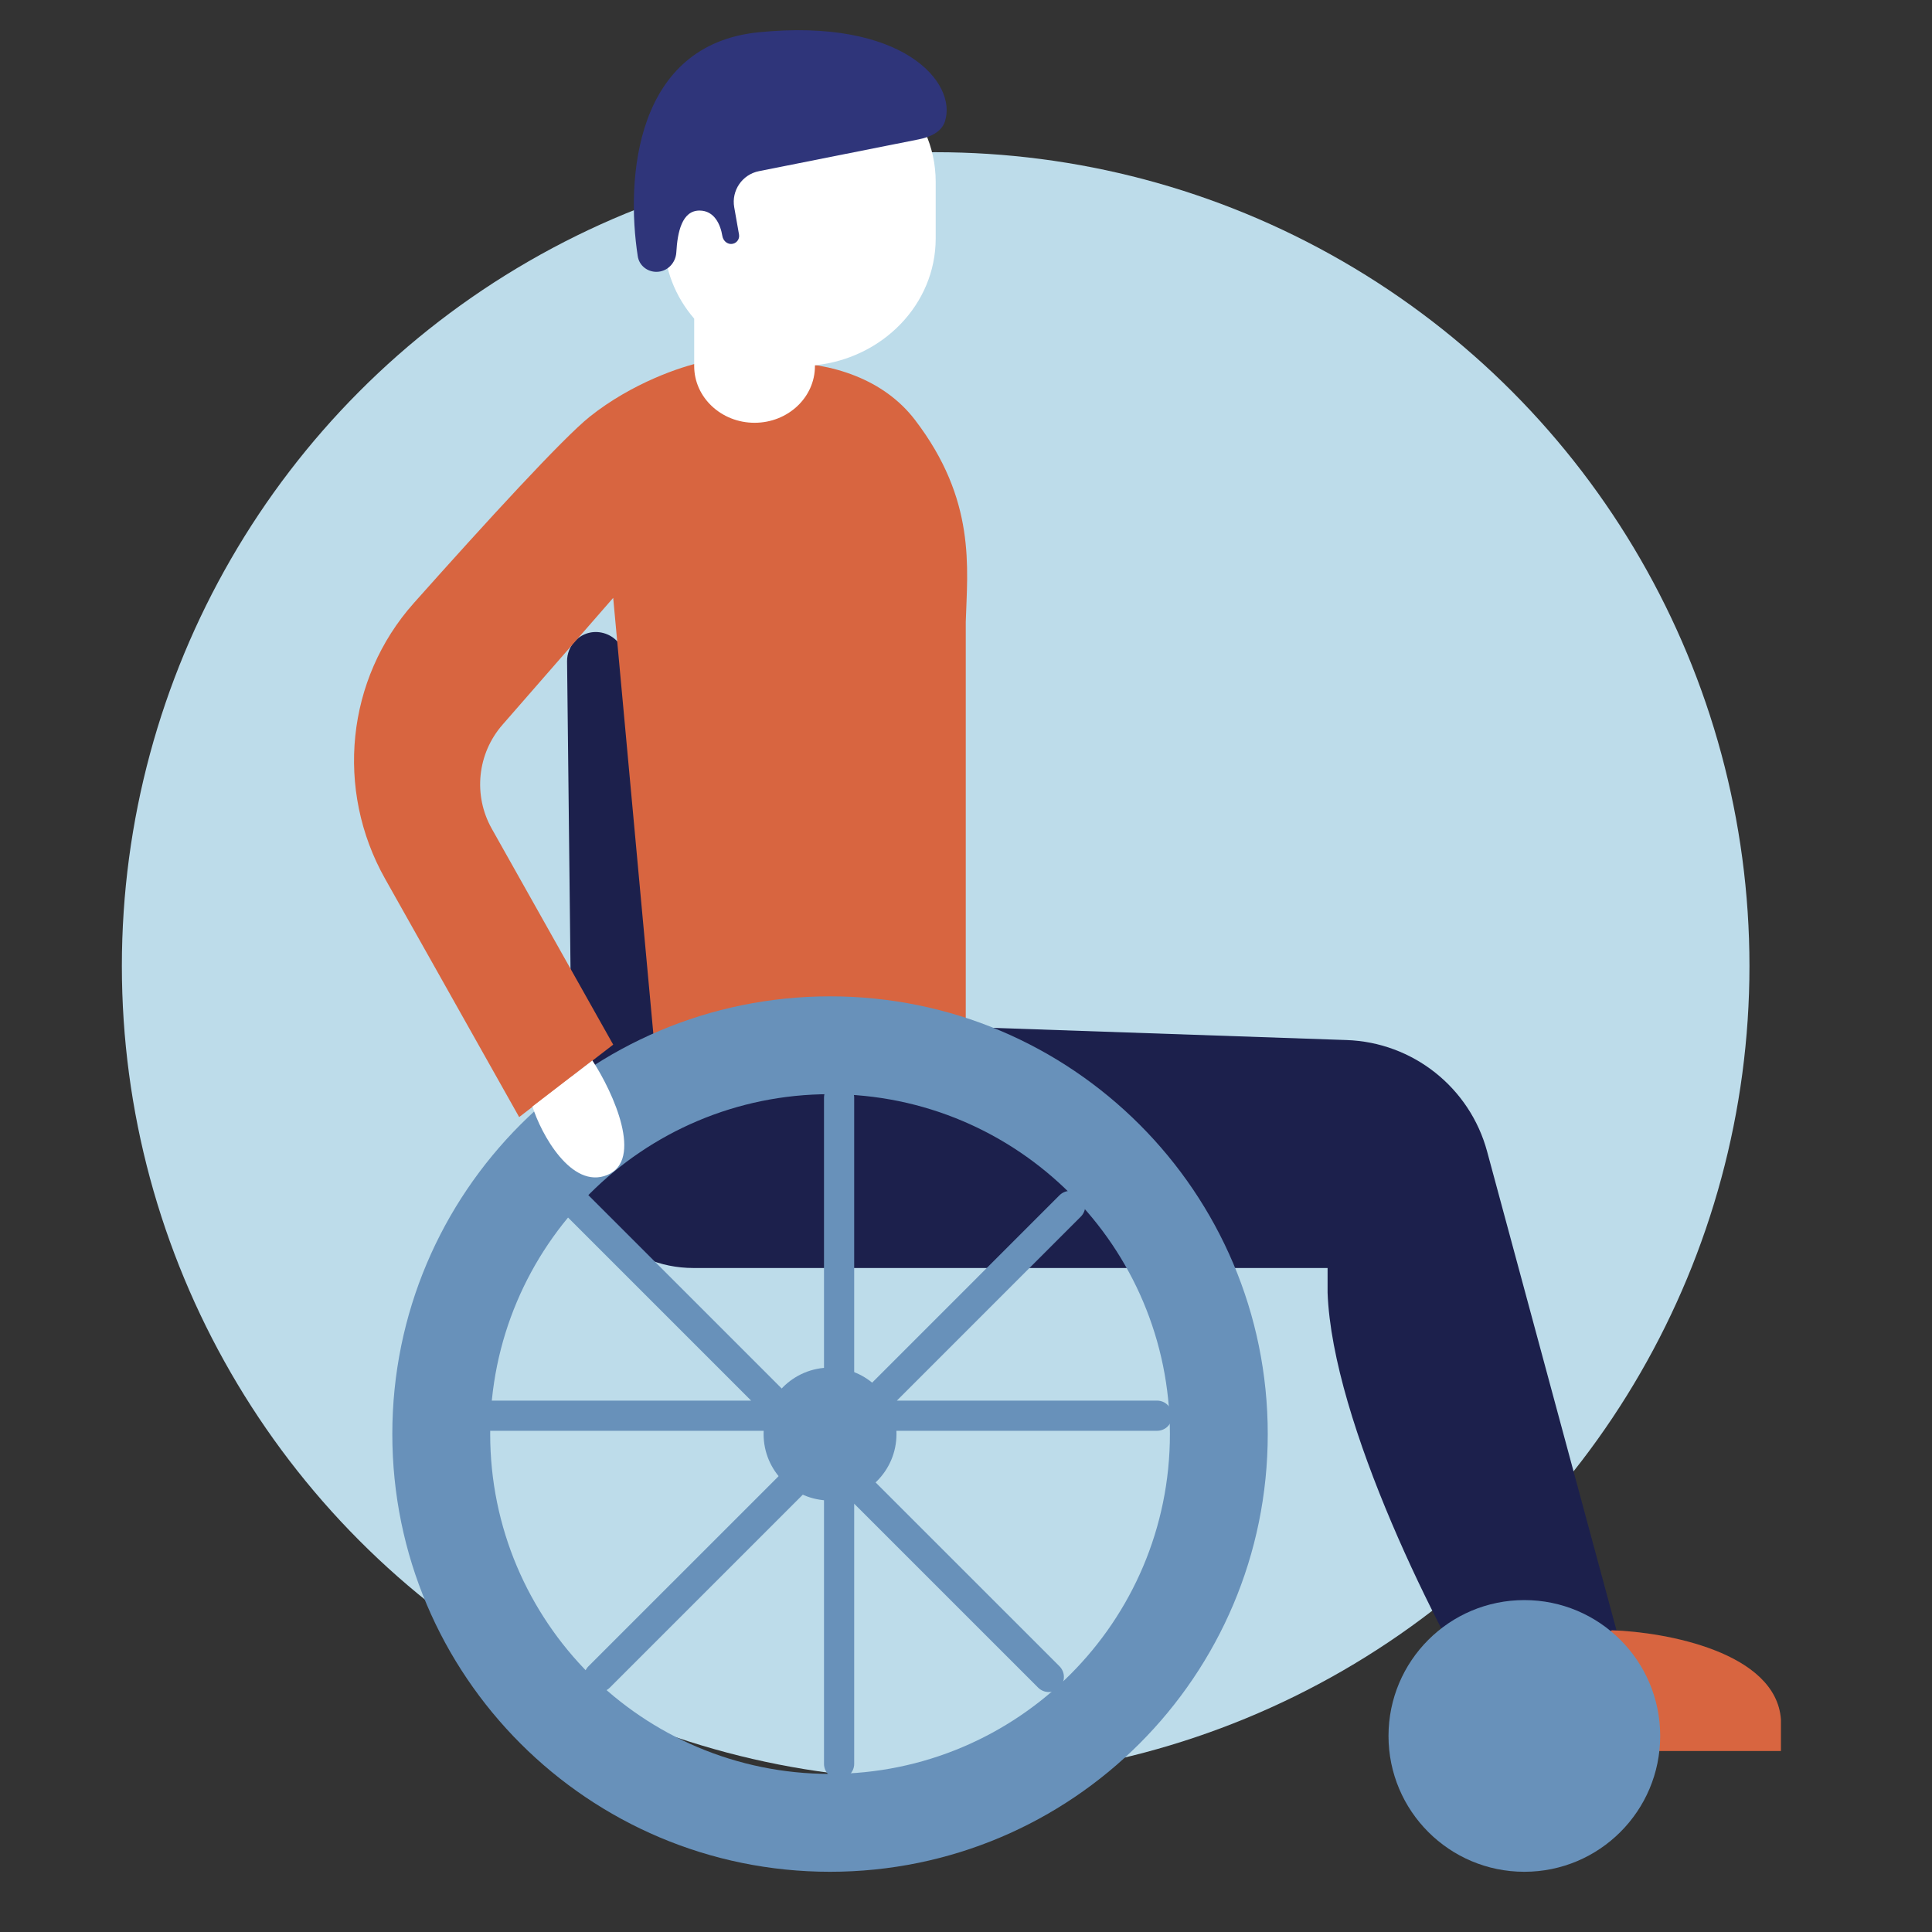
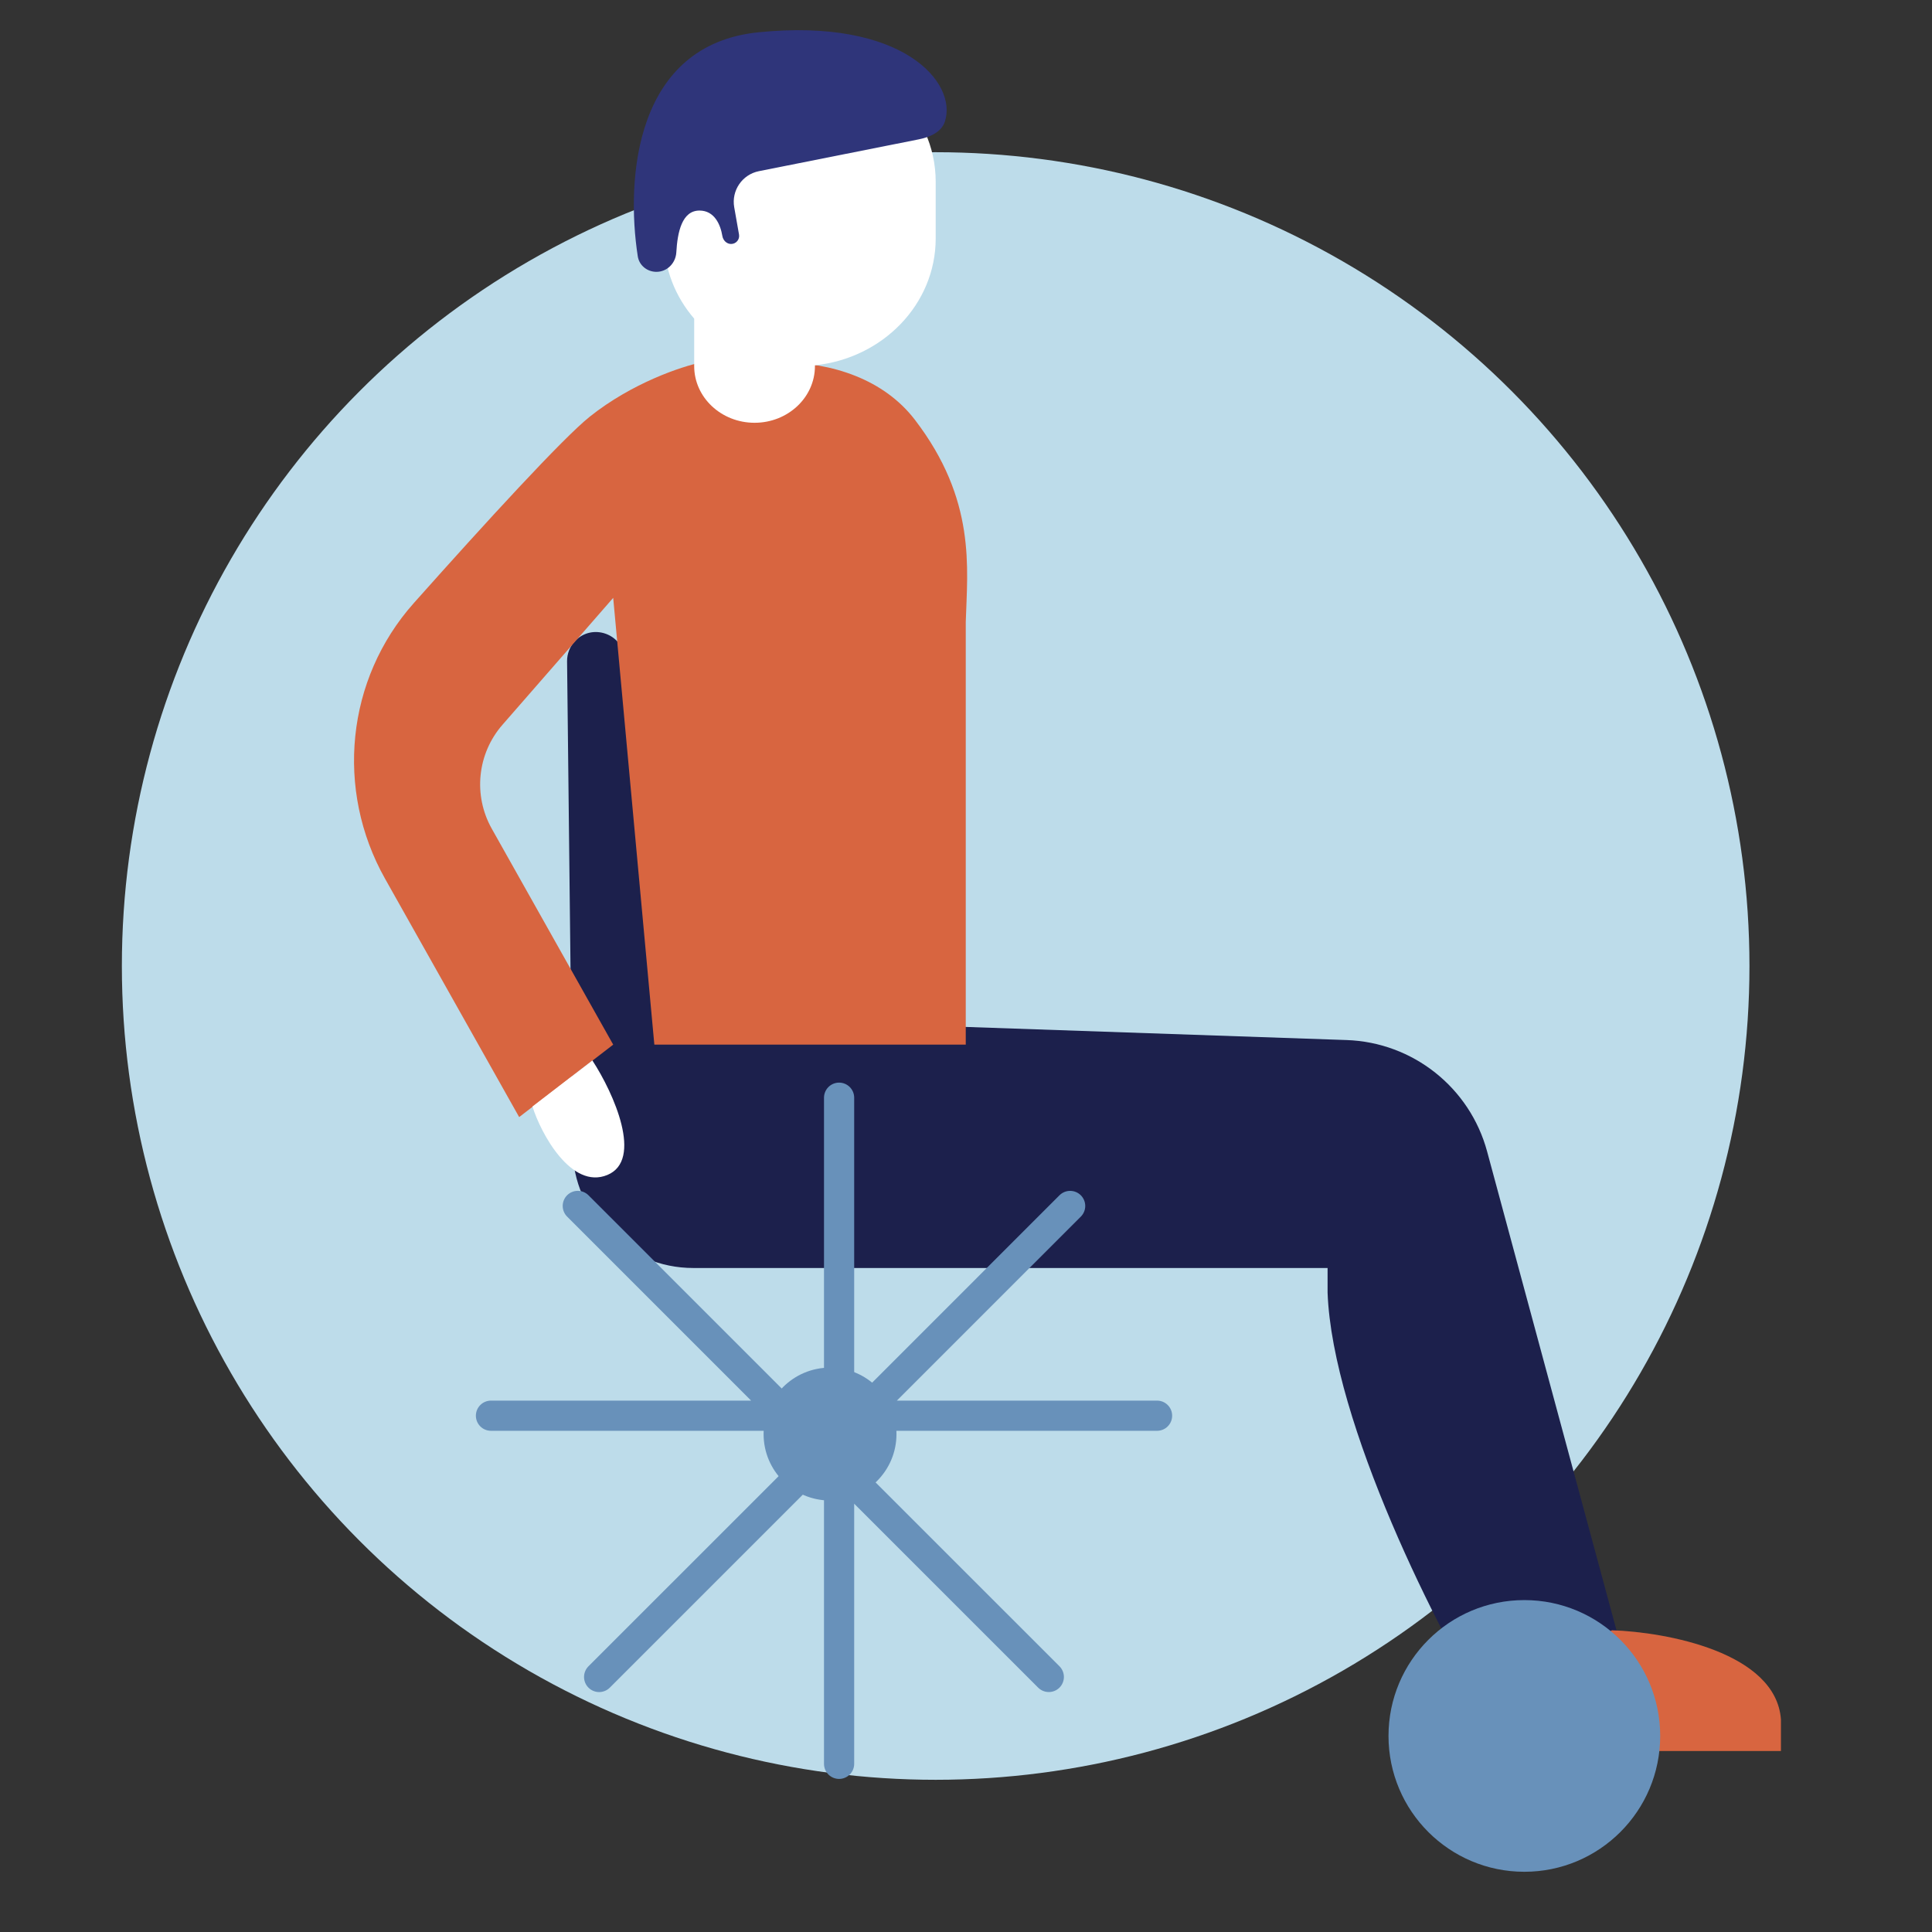
<svg xmlns="http://www.w3.org/2000/svg" width="64" height="64" viewBox="0 0 64 64" fill="none">
  <rect x="0" y="0" width="64" height="64" fill="#333333" stroke="none" />
  <circle cx="30.995" cy="32" r="26.958" fill="#BDDCEA" />
  <path d="M44.608 34.453L31.603 34.005H20.996V40.33H31.603H39.657H43.978V42.822C44.135 47.115 47.645 54.13 49.478 57.005L53.996 55.663L49.263 38.146C48.691 36.026 46.802 34.528 44.608 34.453Z" fill="#1C204C" />
  <path d="M58.996 56.961C58.836 54.735 55.196 54.063 53.396 54.005L48.996 56.614L49.796 58.005H58.996V56.961Z" fill="#D86540" />
  <path d="M18.966 38.049L18.785 21.905C18.783 21.652 18.88 21.409 19.056 21.227C19.623 20.645 20.612 20.99 20.693 21.798L21.909 33.848C21.928 34.037 21.933 34.228 21.925 34.418L21.884 35.398C21.788 37.672 23.605 39.567 25.881 39.567H44.777C45.45 39.567 45.996 40.112 45.996 40.785C45.996 41.459 45.45 42.004 44.777 42.004H22.965C20.774 42.004 18.99 40.24 18.966 38.049Z" fill="#1C204C" />
  <path d="M23.233 12.005H25.866C27.561 12.005 29.276 12.561 30.307 13.906C32.345 16.566 32.045 18.817 31.992 20.605V34.605H21.676L20.313 19.805L16.645 24.009C15.81 24.965 15.668 26.345 16.29 27.451L20.313 34.605L17.198 37.005L12.755 29.108C11.1 26.166 11.463 22.498 13.708 19.978C16.111 17.279 18.649 14.512 19.534 13.805C20.936 12.685 22.584 12.138 23.233 12.005Z" fill="#D86540" />
  <path d="M26.496 1.793C24.012 1.793 21.996 3.686 21.996 6.02V7.899C21.996 8.906 22.371 9.83 22.996 10.556V12.127C22.996 13.164 23.891 14.005 24.996 14.005C26.102 14.005 26.996 13.164 26.996 12.127V12.101C29.246 11.867 30.996 10.075 30.996 7.899V6.02C30.996 3.686 28.98 1.793 26.496 1.793Z" fill="white" />
  <path d="M25.141 5.67L30.431 4.617C30.8 4.544 31.186 4.381 31.302 4.023C31.716 2.738 29.909 0.585 25.122 1.07C21.039 1.484 20.726 5.905 21.127 8.49C21.173 8.792 21.439 9.005 21.744 9.005C22.101 9.005 22.384 8.715 22.404 8.359C22.442 7.689 22.591 6.975 23.171 6.975C23.667 6.975 23.867 7.44 23.929 7.817C23.953 7.962 24.071 8.082 24.218 8.082C24.384 8.082 24.51 7.932 24.481 7.769L24.322 6.866C24.224 6.311 24.588 5.78 25.141 5.67Z" fill="#2F357A" />
  <path d="M27.796 36.363V45.743M27.796 49.05V58.429M35.45 39.949L28.818 46.582M26.48 48.92L19.847 55.552M38.329 46.897H28.949M25.643 46.897H16.264M34.743 55.551L28.11 48.919M25.772 46.58L19.14 39.948" stroke="#6891BA" stroke-linecap="round" />
  <circle cx="27.496" cy="47.505" r="2.201" fill="#6891BA" />
-   <path d="M41.996 47.505C41.996 55.513 35.504 62.005 27.496 62.005C19.488 62.005 12.996 55.513 12.996 47.505C12.996 39.497 19.488 33.005 27.496 33.005C35.504 33.005 41.996 39.497 41.996 47.505ZM16.238 47.505C16.238 53.723 21.278 58.763 27.496 58.763C33.714 58.763 38.755 53.723 38.755 47.505C38.755 41.287 33.714 36.246 27.496 36.246C21.278 36.246 16.238 41.287 16.238 47.505Z" fill="#6891BA" />
  <path d="M20.12 38.922C18.929 39.417 17.914 37.548 17.639 36.654L19.623 35.128C20.34 36.228 21.311 38.428 20.12 38.922Z" fill="white" />
  <circle cx="50.496" cy="57.505" r="4.5" fill="#6891BA" />
</svg>